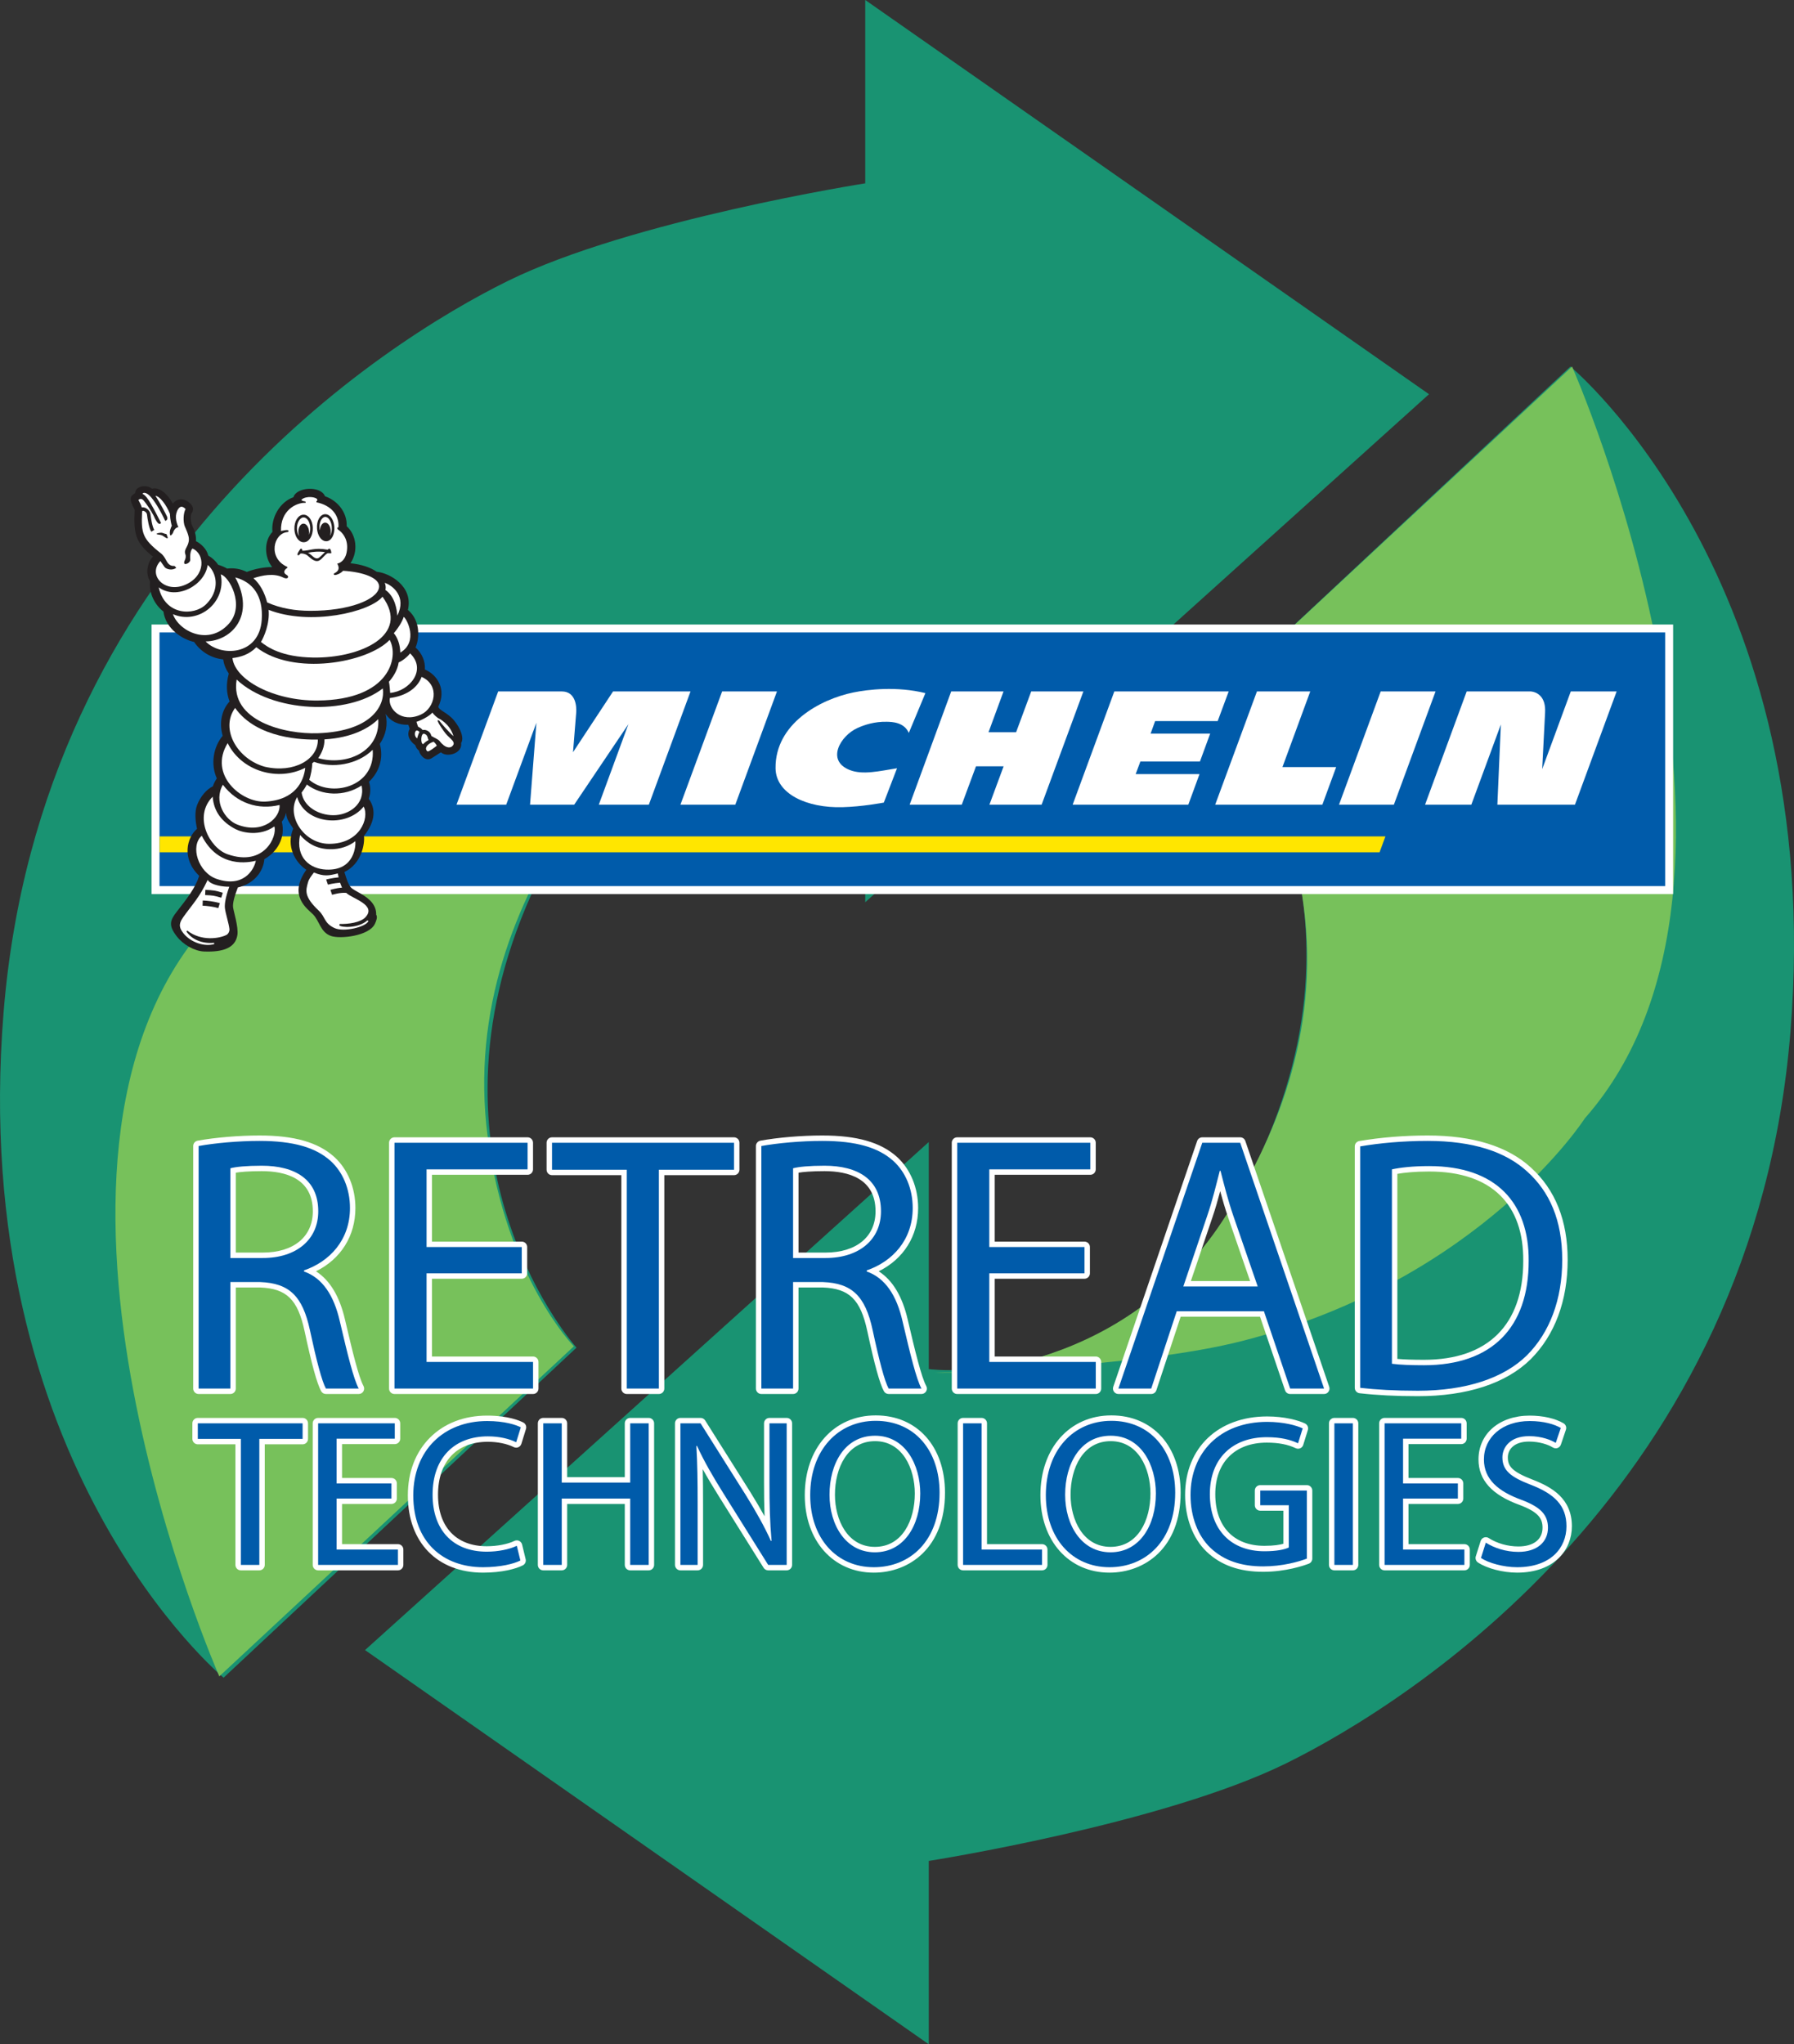
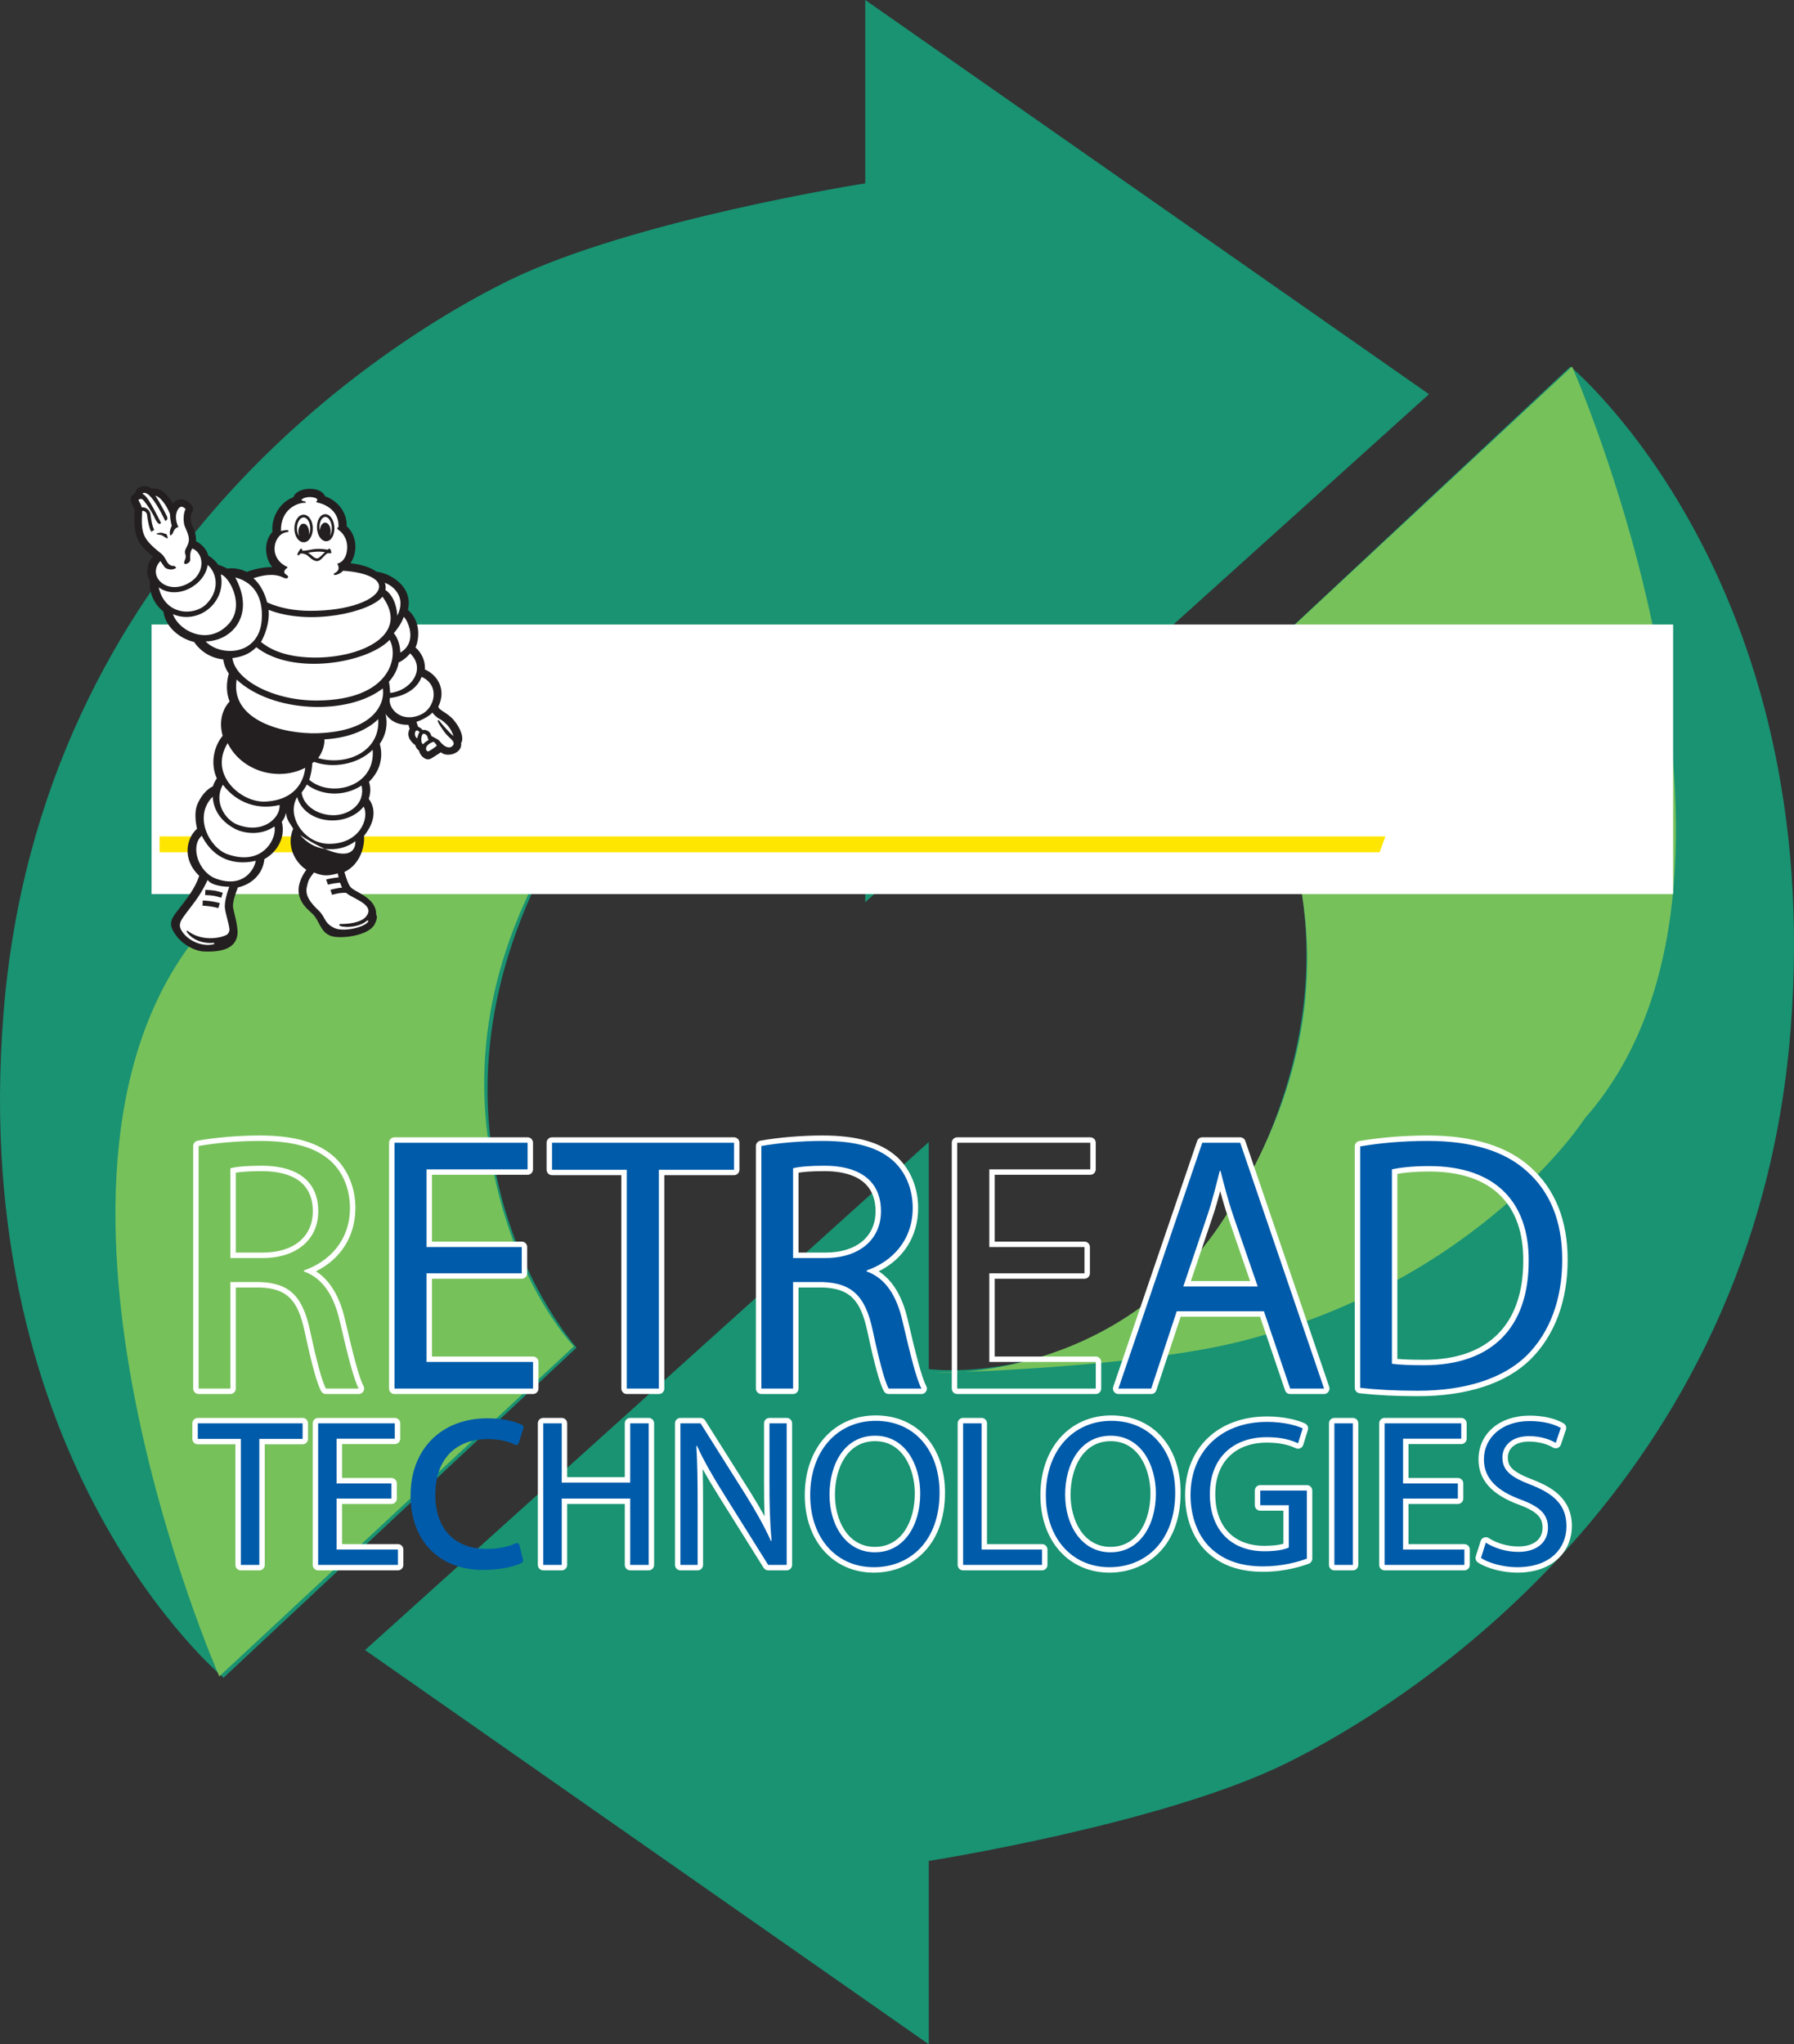
<svg xmlns="http://www.w3.org/2000/svg" width="495.71pt" height="564.79pt" viewBox="0 0 495.71 564.79" version="1.1">
  <rect x="0" y="0" width="495.71" height="564.79" fill="#333333" stroke="none" />
  <defs>
    <clipPath id="clip1">
      <path d="M 100 101 L 495.711 101 L 495.711 564.789 L 100 564.789 Z M 100 101 " />
    </clipPath>
  </defs>
  <g id="surface1">
    <g clip-path="url(#clip1)" clip-rule="nonzero">
      <path style=" stroke:none;fill-rule:nonzero;fill:rgb(9.799%,57.599%,44.699%);fill-opacity:1;" d="M 256.633 514.133 L 256.633 564.789 L 100.863 455.879 L 256.633 315.516 L 256.633 378.246 C 256.633 378.246 319.953 386.773 350.348 314.312 C 380.742 241.852 336.418 192.457 336.418 192.457 L 433.934 101.277 C 433.934 101.277 504.855 159.965 494.723 285.125 C 484.594 410.285 389.609 470.312 355.414 487.156 C 321.223 504 256.633 514.133 256.633 514.133 " />
    </g>
    <path style=" stroke:none;fill-rule:nonzero;fill:rgb(46.7%,75.699%,35.699%);fill-opacity:1;" d="M 434.391 101.277 C 434.391 101.277 496.543 242.48 437.914 308.973 C 437.914 308.973 409.5 353.324 343.652 370.379 C 313.965 378.066 258.527 379.309 258.527 379.309 C 258.527 379.309 308.762 381.75 337.848 337.219 C 352.117 315.371 364.867 285.629 360.227 250.344 C 355.113 211.484 336.418 192.457 336.418 192.457 L 434.391 101.277 " />
    <path style=" stroke:none;fill-rule:nonzero;fill:rgb(9.799%,57.599%,44.699%);fill-opacity:1;" d="M 239.078 50.652 L 239.078 -0.004 L 394.852 108.91 L 239.078 249.27 L 239.078 186.539 C 239.078 186.539 175.758 178.016 145.363 250.477 C 114.969 322.938 159.293 372.328 159.293 372.328 L 61.777 463.512 C 61.777 463.512 -9.141 404.824 0.992 279.664 C 11.121 154.504 106.105 94.477 140.297 77.633 C 174.492 60.785 239.078 50.652 239.078 50.652 " />
    <path style=" stroke:none;fill-rule:nonzero;fill:rgb(46.7%,75.699%,35.699%);fill-opacity:1;" d="M 60.594 463.145 C 60.594 463.145 -1.559 321.938 57.07 255.449 C 57.07 255.449 85.488 211.094 151.336 194.039 C 181.023 186.352 236.457 185.109 236.457 185.109 C 236.457 185.109 186.223 182.668 157.137 227.199 C 142.867 249.051 130.117 278.789 134.762 314.074 C 139.871 352.934 158.566 371.961 158.566 371.961 L 60.594 463.145 " />
    <path style=" stroke:none;fill-rule:nonzero;fill:rgb(100%,100%,100%);fill-opacity:1;" d="M 460.117 172.539 L 41.883 172.539 L 41.883 247.008 L 462.312 247.008 L 462.312 172.539 L 460.117 172.539 " />
-     <path style=" stroke:none;fill-rule:nonzero;fill:rgb(0%,35.699%,66.699%);fill-opacity:1;" d="M 44.074 174.73 L 460.117 174.73 L 460.117 244.812 L 44.074 244.812 L 44.074 174.73 " />
    <path style=" stroke:none;fill-rule:nonzero;fill:rgb(100%,90.199%,0%);fill-opacity:1;" d="M 382.809 231.086 L 44.09 231.086 L 44.09 235.473 L 381.195 235.473 L 382.809 231.086 " />
    <path style=" stroke:none;fill-rule:nonzero;fill:rgb(100%,100%,100%);fill-opacity:1;" d="M 169.398 191.027 L 158.332 207.828 C 158.332 207.828 159.039 199.039 159.211 196.922 C 159.344 195.309 159.145 191.027 155.223 191.027 C 151.418 191.027 137.656 191.027 137.656 191.027 L 126.141 222.312 L 139.875 222.312 L 148.215 199.684 L 146.461 222.312 L 158.66 222.312 L 173.633 200.078 L 165.461 222.312 L 179.289 222.312 L 190.801 191.027 L 169.398 191.027 " />
    <path style=" stroke:none;fill-rule:nonzero;fill:rgb(100%,100%,100%);fill-opacity:1;" d="M 244.215 221.734 C 243.547 221.848 238.293 222.855 232.785 223.008 C 222.945 223.277 214.375 219.34 214.297 212.242 C 214.164 199.938 226.602 193.195 235.781 191.316 C 239.891 190.473 247.816 189.551 255.703 191.496 L 251.121 202.488 C 249.809 199.496 246.418 199.438 245.035 199.41 C 241.688 199.34 238.918 200.223 236.871 201.16 C 232.234 203.285 228.195 210.098 234.754 212.723 C 238.395 214.18 243.031 213.016 247.863 212.254 L 244.215 221.734 " />
    <path style=" stroke:none;fill-rule:nonzero;fill:rgb(100%,100%,100%);fill-opacity:1;" d="M 385.152 222.312 L 369.992 222.312 L 381.504 191.027 L 396.664 191.027 L 385.152 222.312 " />
    <path style=" stroke:none;fill-rule:nonzero;fill:rgb(100%,100%,100%);fill-opacity:1;" d="M 203.176 222.312 L 188.016 222.312 L 199.539 191.027 L 214.688 191.027 L 203.176 222.312 " />
    <path style=" stroke:none;fill-rule:nonzero;fill:rgb(100%,100%,100%);fill-opacity:1;" d="M 284.941 191.027 L 280.766 202.297 L 273.145 202.297 L 277.289 191.027 L 262.832 191.027 L 251.348 222.316 L 265.75 222.316 L 269.68 211.715 L 277.316 211.715 L 273.391 222.316 L 287.816 222.316 L 299.355 191.027 L 284.941 191.027 " />
    <path style=" stroke:none;fill-rule:nonzero;fill:rgb(100%,100%,100%);fill-opacity:1;" d="M 354.363 211.922 L 362.043 191.027 L 347.312 191.027 L 335.777 222.316 L 365.387 222.316 L 369.207 211.922 L 354.363 211.922 " />
    <path style=" stroke:none;fill-rule:nonzero;fill:rgb(100%,100%,100%);fill-opacity:1;" d="M 434.031 191.027 L 426.129 212.496 C 426.234 210.336 426.668 201.797 426.93 196.879 C 427.043 194.852 426.605 193.305 425.633 192.277 C 424.457 191.039 422.898 191.027 422.883 191.027 L 405.27 191.027 L 393.766 222.316 L 406.551 222.316 L 414.711 200.16 L 413.746 222.316 L 435.188 222.316 L 446.703 191.027 L 434.031 191.027 " />
    <path style=" stroke:none;fill-rule:nonzero;fill:rgb(100%,100%,100%);fill-opacity:1;" d="M 313.805 213.871 L 315.098 210.395 L 331.559 210.395 L 334.387 202.691 L 317.922 202.691 L 319.18 199.223 L 336.465 199.223 L 339.504 191.027 L 307.906 191.027 L 296.391 222.316 L 328.348 222.316 L 331.441 213.871 L 313.805 213.871 " />
    <path style=" stroke:none;fill-rule:nonzero;fill:rgb(13.699%,12.199%,12.5%);fill-opacity:1;" d="M 127.418 205.27 C 128.281 203.965 127.305 201.227 125.398 198.961 C 123.613 196.848 121.273 196.273 121.117 195.227 C 123.391 190.547 120.941 186.492 117.406 184.961 C 117.535 182.742 116.656 180.527 114.816 178.875 C 115.664 177.09 116.594 171.809 112.715 168.504 C 114.25 161.973 107.652 158.293 104.086 157.965 C 102.355 156.746 99.867 155.934 96.844 155.609 C 99.047 152.305 98.48 147.797 95.797 145.379 C 95.949 141.77 93.496 138.383 89.805 137.105 C 88.59 134.086 81.867 134.57 81.086 137.363 C 77.207 138.758 74.879 143.113 75.277 146.945 C 72.902 149.48 73.008 153.875 75.199 156.676 C 73.141 156.625 70.266 157.184 68.219 158.004 C 68.215 158.004 68.215 158.004 68.215 158.004 C 68.176 157.992 68.121 157.973 68.125 157.977 C 66.445 157.16 64.598 156.855 62.762 157.086 C 62.27 156.777 61.078 156.246 60.301 156.047 C 59.59 154.992 58.668 154.137 57.559 153.5 C 57.125 151.684 55.555 150.215 54.141 149.508 C 54.285 148.152 53.746 146.449 53.297 145.664 C 52.477 144.238 52.676 142.109 52.918 141.805 C 53.852 140.641 53.043 139.574 52.621 139.16 C 50.488 137.066 48.379 138.172 47.762 139.141 C 45.734 135.523 43.398 134.559 42.012 135.031 C 40.207 133.613 37.309 134.492 37.355 136.227 C 36.168 137.055 35.355 137.449 37.215 140.836 C 36.84 147.895 37.621 150 42.273 153.797 C 40.832 155.184 40.055 158.328 41.457 160.594 C 41.082 163.984 42.891 167.23 45.156 168.953 C 45.797 173.824 50.516 176.707 53.621 177.352 C 55.695 180.375 58.742 181.887 61.684 182.18 C 61.852 183.535 62.375 184.852 63.219 186.102 C 62.453 188.883 62.531 191.469 63.441 193.801 C 61.266 196.164 60.496 199.629 61.531 203.281 C 58.984 206.305 58.117 211.078 59.91 215.055 C 59.895 215.074 59.094 216.223 58.844 217.219 C 57.039 218.094 55.383 220.059 54.461 222.414 C 53.715 224.363 54.004 226.941 54.441 228.988 C 51.68 231.316 50.051 237.203 55.047 241.977 C 53.961 245.355 51.633 248.324 48.859 251.859 C 46.898 254.363 46.551 255.719 48.828 258.68 C 50.602 261 53.77 262.773 56.375 262.879 C 61.512 263.082 65.043 261.961 65.598 258.309 C 65.93 256.137 64.516 251.715 64.398 250.645 C 64.277 249.574 64.684 247.879 65.715 245.188 C 70.32 244.125 72.773 240.699 73.051 237.359 C 76.562 235.41 78.977 231.438 77.871 227.02 C 78.5 226.219 78.703 225.742 79.078 224.562 C 79.078 226.504 80.391 227.805 81.012 228.941 C 78.977 233.871 81.66 238.363 84.641 240.293 C 79.492 247.59 85.051 251.125 86.535 252.664 C 88.285 254.473 88.531 257.543 91.438 258.582 C 93.945 259.484 102.035 258.625 103.605 255.207 C 104.008 254.328 104.375 253.352 103.941 252.699 C 104.004 250.254 102.43 248.465 99.668 246.891 C 96.578 245.121 96.641 245.613 95.156 240.926 C 99.965 238.598 100.816 233.105 100.574 230.934 C 103.941 226.758 103.738 223.184 101.887 220.691 C 102.484 218.969 102.395 217.379 101.961 215.992 C 104.723 213.352 106.074 209.559 104.941 205.527 C 106.625 203.047 107.234 200.262 106.543 197.227 C 108.004 199.43 110.262 200.328 112.84 200.246 C 112.859 200.305 113.07 201.027 113.195 201.355 C 112.449 202.758 112.789 204.438 114.758 205.887 C 114.934 206.535 115.289 207.051 115.801 207.406 C 115.77 208.078 117.449 210.832 119.461 209.355 C 119.516 209.316 121.691 207.926 121.828 207.844 C 123.527 209.383 127.836 208.156 127.418 205.27 " />
    <path style=" stroke:none;fill-rule:nonzero;fill:rgb(100%,100%,100%);fill-opacity:1;" d="M 107.805 191.434 C 113.168 190.973 118.035 185.043 113.309 180.508 C 112.637 181.449 111.117 182.637 110.168 183.004 C 109.824 185.285 108.461 187.258 107.469 188.352 C 107.66 189.164 107.805 191.297 107.805 191.434 " />
    <path style=" stroke:none;fill-rule:nonzero;fill:rgb(100%,100%,100%);fill-opacity:1;" d="M 116.504 187.008 C 115.195 190.457 111.695 192.352 107.727 192.848 C 107.137 195.684 110.785 199.898 116.285 197.43 C 120.184 195.68 121.691 189.32 116.504 187.008 " />
    <path style=" stroke:none;fill-rule:nonzero;fill:rgb(100%,100%,100%);fill-opacity:1;" d="M 114.93 201.914 C 114.449 202.434 114.586 203.57 115.262 203.996 C 115.277 203.918 115.594 202.715 115.906 202.246 C 115.551 201.801 115.113 201.715 114.93 201.914 " />
    <path style=" stroke:none;fill-rule:nonzero;fill:rgb(100%,100%,100%);fill-opacity:1;" d="M 118.422 204.453 C 118.066 203.824 118.266 203.102 117.262 202.738 C 116.223 202.367 116.148 205.695 116.961 205.574 C 117.301 205.168 117.773 204.805 118.422 204.453 " />
    <path style=" stroke:none;fill-rule:nonzero;fill:rgb(100%,100%,100%);fill-opacity:1;" d="M 119.82 204.922 C 118.426 205.344 117.312 206.41 117.852 207.301 C 118.105 207.711 118.273 207.699 119.141 207.16 C 119.688 206.824 120.527 206.145 120.695 206.027 C 120.414 205.406 119.82 204.922 119.82 204.922 " />
    <path style=" stroke:none;fill-rule:nonzero;fill:rgb(100%,100%,100%);fill-opacity:1;" d="M 121.184 198.469 C 120.703 198.195 119.891 197.5 119.484 196.875 C 118.414 198.059 116 199.164 115.078 199.418 C 115.113 199.531 115.418 200.613 115.574 200.828 C 116 200.961 116.48 201.305 116.785 201.699 C 117.367 201.527 118.828 201.762 119.184 203.32 C 119.824 203.754 121.07 204.219 121.465 204.73 C 123.168 206.949 124.453 206.555 124.832 206.262 C 126.332 205.094 124.281 204.078 123.137 202.672 C 122.633 202.047 120.875 199.582 120.945 199.074 C 120.984 198.84 121.371 198.996 121.645 199.445 C 121.797 199.711 124.141 202.402 125.309 203.391 C 124.281 199.867 121.184 198.469 121.184 198.469 " />
    <path style=" stroke:none;fill-rule:nonzero;fill:rgb(100%,100%,100%);fill-opacity:1;" d="M 87.805 193.539 C 107.891 193.348 110.25 181.387 107.668 176.785 C 101.508 183.207 80.957 186.793 70.824 178.812 C 68.855 180.84 66.441 181.551 64.23 181.809 C 64.922 187.836 75.57 193.656 87.805 193.539 " />
    <path style=" stroke:none;fill-rule:nonzero;fill:rgb(100%,100%,100%);fill-opacity:1;" d="M 74.219 168.484 C 74.578 172.324 72.902 176.051 72.105 177.363 C 73.914 178.793 77.797 181.527 86.516 181.668 C 99.59 181.875 113.5 175.492 105.688 164.859 C 102.191 169.141 85.668 172.973 74.219 168.484 " />
    <path style=" stroke:none;fill-rule:nonzero;fill:rgb(100%,100%,100%);fill-opacity:1;" d="M 56.879 167.012 C 59.945 164.062 60.211 160.309 58.703 157.691 C 58.375 157.121 57.98 156.578 57.383 156.086 C 56.598 161.699 48.848 165.922 43.855 162.27 C 45.586 170.059 53.551 170.215 56.879 167.012 " />
    <path style=" stroke:none;fill-rule:nonzero;fill:rgb(100%,100%,100%);fill-opacity:1;" d="M 63.254 172.305 C 67.844 167.168 63.195 159.137 61.008 158.703 C 62.609 166.551 54.723 172.691 47.785 169.68 C 49.457 174.441 57.68 178.539 63.254 172.305 " />
    <path style=" stroke:none;fill-rule:nonzero;fill:rgb(100%,100%,100%);fill-opacity:1;" d="M 56.816 177.215 C 60.922 181.512 71.637 181.211 72.32 171.25 C 72.777 164.57 69.828 160.805 65 159.527 C 70.656 169.945 64.082 177.113 56.816 177.215 " />
    <path style=" stroke:none;fill-rule:nonzero;fill:rgb(100%,100%,100%);fill-opacity:1;" d="M 65.391 187.758 C 63.5 199.195 78.703 202.898 87.805 202.578 C 103.078 202.035 106.469 194.574 105.77 190.199 C 96.027 197.77 75.242 196.938 65.391 187.758 " />
-     <path style=" stroke:none;fill-rule:nonzero;fill:rgb(100%,100%,100%);fill-opacity:1;" d="M 73.207 211.844 C 81.281 213.695 87.934 209.766 87.828 204.328 C 83.848 204.387 71.043 204.172 64.961 195.586 C 60.723 201.461 65.633 209.785 73.207 211.844 " />
    <path style=" stroke:none;fill-rule:nonzero;fill:rgb(100%,100%,100%);fill-opacity:1;" d="M 84.336 212.129 C 76.918 215.949 66.816 213.188 62.906 205.316 C 57.527 214.055 66.68 221.801 73.309 221.465 C 81.566 221.043 83.977 215.801 84.336 212.129 " />
    <path style=" stroke:none;fill-rule:nonzero;fill:rgb(100%,100%,100%);fill-opacity:1;" d="M 61.586 216.809 C 58.945 221.445 62.16 226.473 65.559 227.809 C 72.738 230.613 77.566 225.84 77.242 222.398 C 71.406 223.812 65.508 221.977 61.586 216.809 " />
    <path style=" stroke:none;fill-rule:nonzero;fill:rgb(100%,100%,100%);fill-opacity:1;" d="M 55.75 230.891 C 52.465 233.789 54.777 241.059 59.844 242.816 C 67.074 245.332 70.148 240.504 70.691 237.812 C 68.77 238.277 60.359 239.992 55.75 230.891 " />
    <path style=" stroke:none;fill-rule:nonzero;fill:rgb(100%,100%,100%);fill-opacity:1;" d="M 65.121 229.09 C 61.344 227.137 59.062 224.238 58.766 220.109 C 53.324 225.562 57.848 234.266 62.902 236.02 C 73.062 239.547 76.656 230.984 75.812 228.328 C 71.801 231.164 66.98 230.043 65.121 229.09 " />
    <path style=" stroke:none;fill-rule:nonzero;fill:rgb(100%,100%,100%);fill-opacity:1;" d="M 101.531 254.27 L 101.816 254.469 C 101.055 256.168 94.93 257.562 92.438 256.406 C 89.496 255.039 89.957 253.375 88.09 251.605 C 83.922 247.668 84.496 246.023 85.09 243.828 C 85.359 242.828 85.898 242.18 86.738 241.059 C 89.508 242.18 90.84 241.953 93.336 241.309 C 93.371 241.512 93.52 242.148 93.57 242.387 C 91.68 242.586 90.125 242.977 90.125 242.977 L 90.602 244.406 C 90.602 244.406 92.199 243.996 93.969 243.863 C 93.969 243.863 94.352 244.934 94.504 245.238 C 92.832 245.355 91.297 245.852 91.297 245.852 L 91.766 247.219 C 91.766 247.219 93.945 246.527 95.668 246.684 C 97.336 248.301 104.262 250.031 100.906 253.484 C 99.57 254.863 96.281 255.34 93.883 255.266 L 93.734 255.625 C 94.227 256.301 99.012 256.531 101.531 254.27 " />
-     <path style=" stroke:none;fill-rule:nonzero;fill:rgb(100%,100%,100%);fill-opacity:1;" d="M 98.18 232.402 C 96.594 233.668 94.086 234.715 91.023 234.617 C 87.559 234.512 85.051 233.102 82.91 230.688 C 81.629 236.977 85.668 240.035 90.074 240.25 C 98.164 240.645 98.328 233.301 98.18 232.402 " />
+     <path style=" stroke:none;fill-rule:nonzero;fill:rgb(100%,100%,100%);fill-opacity:1;" d="M 98.18 232.402 C 96.594 233.668 94.086 234.715 91.023 234.617 C 87.559 234.512 85.051 233.102 82.91 230.688 C 98.164 240.645 98.328 233.301 98.18 232.402 " />
    <path style=" stroke:none;fill-rule:nonzero;fill:rgb(100%,100%,100%);fill-opacity:1;" d="M 90.91 233.133 C 99.453 233.172 102.145 225.977 100.484 222.852 C 95.605 228.848 84.227 227.645 82.105 220.215 C 79 225.379 83.957 233.098 90.91 233.133 " />
    <path style=" stroke:none;fill-rule:nonzero;fill:rgb(100%,100%,100%);fill-opacity:1;" d="M 92.051 225.23 C 96.312 225.266 101.027 222.191 99.906 217.027 C 95.082 220.172 88.883 219.867 84.781 216.746 C 84.426 217.457 83.789 218.414 83.34 218.98 C 83.879 222.844 88.012 225.199 92.051 225.23 " />
    <path style=" stroke:none;fill-rule:nonzero;fill:rgb(100%,100%,100%);fill-opacity:1;" d="M 86.762 210.48 C 86.598 210.629 86.434 210.77 86.258 210.902 C 86.281 212.254 85.871 214.199 85.453 215.449 C 91.359 220.527 103.797 217.457 102.98 207.152 C 98.719 211.328 91.84 212.324 86.762 210.48 " />
    <path style=" stroke:none;fill-rule:nonzero;fill:rgb(100%,100%,100%);fill-opacity:1;" d="M 89.656 204.273 C 89.703 206.16 88.957 207.992 87.918 209.449 C 95.625 211.68 105.125 207.73 104.512 198.672 C 102.184 201.023 97.379 203.844 89.656 204.273 " />
    <path style=" stroke:none;fill-rule:nonzero;fill:rgb(100%,100%,100%);fill-opacity:1;" d="M 51.332 161.5 C 56.973 158.953 56.578 152.934 53.184 151.551 C 52.438 152.25 52.527 154.156 52.566 154.562 C 52.656 155.516 51.211 156.031 51 155.762 C 50.496 155.133 51.703 154.488 51.195 153.059 C 50.715 151.688 52.195 150.996 52.195 148.953 C 52.195 147.77 51.188 145.773 51.047 145.398 C 50.582 144.172 50.617 141.789 51.281 140.625 C 50.777 140.16 49.98 139.48 49.23 140.645 C 48.219 142.195 48.578 144.137 49.297 145.641 C 49.195 145.688 48.281 145.656 47.758 147.309 C 47.75 147.336 47.34 147.855 47.34 147.855 L 47 147.871 C 46.758 146.684 47.164 145.941 47.473 145.242 C 47.383 144.973 47.023 143.789 46.949 141.941 C 45.992 139.516 44.184 137.117 42.938 136.977 C 44.004 138.52 45.938 142.188 46.141 142.691 C 46.566 143.723 45.648 143.902 45.648 143.902 C 44.227 140.867 42.613 138.219 41.391 136.996 C 40.57 136.172 39.656 135.906 39.355 136.434 C 39.723 136.555 40.18 136.996 40.527 137.426 C 41.828 139.031 44.496 144.5 44.496 144.5 C 44.496 144.5 44.289 144.77 44.031 144.734 C 43.602 144.664 43.055 143.871 42.406 142.383 C 41.707 141.027 40.402 139.09 39.695 138.281 C 39.109 137.609 38.598 137.836 38.234 138.129 C 38.613 138.805 39.02 139.586 39.199 140.211 C 40.172 139.949 41.414 141.008 41.555 141.953 C 41.695 142.902 42.027 145.492 42.629 146.383 C 42.406 146.5 41.836 146.918 41.836 146.918 C 41.18 146.109 40.719 143.172 40.613 142.113 C 40.594 141.855 40.273 141.312 39.637 141.145 C 39.324 141.062 39.266 141.262 39.258 141.484 C 38.984 147.391 39.344 148.879 44.586 152.977 C 44.934 153.242 45.52 153.992 45.902 154.781 C 46.293 155.562 46.957 156.508 48.211 156.348 L 48.711 156.859 C 47.578 157.77 45.898 157.211 45.504 156.699 C 45.188 156.285 44.32 155.008 44.32 155.008 C 40.668 158.879 45.555 164.117 51.332 161.5 " />
    <path style=" stroke:none;fill-rule:nonzero;fill:rgb(100%,100%,100%);fill-opacity:1;" d="M 57.379 243.109 C 55.148 247.914 53.152 249.855 50.625 253.398 C 49.129 255.508 49.68 256.527 50.711 257.887 C 52.758 260.379 56.457 261.617 59.184 260.832 L 59.164 260.473 C 55.895 260.797 53.008 259.574 51.508 257.352 L 51.762 257.113 C 55.594 260.125 60.633 259.289 62.562 258.305 C 63.098 258.031 63.465 257.297 63.391 256.641 C 63.215 255.055 62.316 252.383 62.145 250.879 C 62 249.648 62.445 247.512 63.359 244.984 C 61.812 245.02 58.312 244.602 57.379 243.109 " />
    <path style=" stroke:none;fill-rule:nonzero;fill:rgb(100%,100%,100%);fill-opacity:1;" d="M 106.457 162.965 C 109.191 164.809 109.688 168.551 109.773 170.102 C 112.453 164.828 108.43 161.684 106.297 161.023 C 106.66 161.73 106.629 162.785 106.457 162.965 " />
    <path style=" stroke:none;fill-rule:nonzero;fill:rgb(100%,100%,100%);fill-opacity:1;" d="M 110.609 180.305 C 115.727 177.246 112.383 170.945 111.559 170.426 C 111.352 171.074 110.691 172.73 108.82 174.938 C 109.926 176.27 110.555 178.164 110.609 180.305 " />
    <path style=" stroke:none;fill-rule:nonzero;fill:rgb(100%,100%,100%);fill-opacity:1;" d="M 73.809 166.43 C 77.523 168.105 81.633 168.746 85.691 168.758 C 96.586 168.785 104.141 165.641 104.723 162.387 C 105.207 159.668 100.223 158.008 94.797 157.695 C 94.008 158.559 92.922 158.84 92.66 158.859 C 92.266 158.887 92.008 158.586 92.445 158.359 C 93.266 157.934 94.066 157.227 93.191 155.715 C 93.77 155.621 95.754 154.898 95.918 151.477 C 96.047 148.758 94.594 147.074 93.383 146.289 C 93.383 146.289 92.91 145.773 93.504 145.699 C 93.809 142.41 91.578 139.617 87.43 138.77 L 87.457 138.422 C 87.621 138.406 87.715 138.234 87.684 138.074 C 87.535 137.258 84.531 136.922 83.348 138.02 C 83.098 138.258 83.934 138.5 84.168 138.512 C 84.48 138.523 84.688 138.926 84.258 138.918 C 81.887 138.879 77.469 140.973 77.641 146.703 C 77.789 146.699 79.016 146.336 79.512 146.477 C 79.848 146.57 79.73 146.977 79.461 146.996 C 75.543 147.301 73.914 154.164 79.336 156.602 C 79.336 156.602 79.609 156.762 79.262 156.98 C 78.621 157.391 78.125 158.219 79.102 158.773 C 79.453 158.973 79.723 159.227 79.559 159.555 C 79.395 159.875 78.848 159.855 78.316 159.59 C 75.625 158.242 72.469 158.957 70.023 159.746 C 71.832 161.301 73.16 163.82 73.809 166.43 " />
    <path style=" stroke:none;fill-rule:nonzero;fill:rgb(13.699%,12.199%,12.5%);fill-opacity:1;" d="M 46.297 148.727 C 46.184 148.848 45.371 148.309 44.895 147.969 C 44.129 147.613 43.305 147.75 43.277 147.512 C 43.262 147.359 43.961 147.18 44.605 147.18 C 45.062 147.203 45.508 147.555 45.969 147.52 C 46.125 147.836 46.453 148.566 46.297 148.727 " />
    <path style=" stroke:none;fill-rule:nonzero;fill:rgb(13.699%,12.199%,12.5%);fill-opacity:1;" d="M 60.324 250.891 C 58.922 250.473 57.133 250.258 55.98 250.227 L 56.02 248.785 C 57.273 248.82 59.215 249.059 60.742 249.516 L 60.324 250.891 " />
    <path style=" stroke:none;fill-rule:nonzero;fill:rgb(13.699%,12.199%,12.5%);fill-opacity:1;" d="M 61.137 248.02 C 59.191 247.441 58.82 247.379 56.684 247.289 L 56.746 245.852 C 59.004 245.949 59.5 246.031 61.566 246.648 L 61.137 248.02 " />
    <path style=" stroke:none;fill-rule:nonzero;fill:rgb(13.699%,12.199%,12.5%);fill-opacity:1;" d="M 88.07 154.137 C 86.922 154.727 86.227 153.227 85.098 152.73 C 86.137 152.465 88.219 152.262 89.812 152.551 C 89.438 152.848 88.395 153.969 88.07 154.137 Z M 91 151.59 C 90.871 151.617 90.652 151.723 90.516 151.867 C 86.738 151.188 85.551 152.211 83.523 152.156 C 83.551 151.898 83.465 151.551 83.133 151.586 C 83.012 151.602 82.855 151.871 82.793 151.961 C 82.266 152.75 82.059 153.184 82.266 153.367 C 82.484 153.562 82.75 153.246 83.035 152.93 C 83.367 152.891 84.141 152.914 84.871 153.406 C 85.5 153.832 86.801 155.469 88.152 154.891 C 89.098 154.453 90 152.832 90.691 152.828 C 91.027 152.828 91.438 152.879 91.512 152.84 C 91.664 152.754 91.355 151.5 91 151.59 " />
    <path style=" stroke:none;fill-rule:nonzero;fill:rgb(13.699%,12.199%,12.5%);fill-opacity:1;" d="M 89.703 142.066 C 88.367 142.219 87.445 143.953 87.598 146.023 C 87.688 147.297 88.18 148.426 88.914 149.055 C 89.324 149.406 89.793 149.57 90.262 149.531 C 91.602 149.418 92.531 147.672 92.383 145.559 C 92.289 144.266 91.793 143.121 91.055 142.508 C 90.637 142.164 90.172 142.012 89.703 142.066 " />
    <path style=" stroke:none;fill-rule:nonzero;fill:rgb(100%,100%,100%);fill-opacity:1;" d="M 91.219 147.926 C 91.215 147.941 91.219 147.957 91.223 147.957 C 91.227 147.957 91.23 147.957 91.242 147.949 C 91.566 147.359 91.746 146.516 91.68 145.609 C 91.602 144.543 91.199 143.582 90.625 143.105 C 90.348 142.883 90.07 142.781 89.785 142.816 C 88.863 142.918 88.176 144.359 88.293 145.965 C 88.309 146.109 88.324 146.258 88.348 146.395 C 88.355 146.422 88.363 146.43 88.375 146.43 C 88.387 146.43 88.395 146.41 88.406 146.371 C 88.504 145.285 89.074 144.43 89.801 144.391 C 90.621 144.34 91.328 145.375 91.379 146.707 C 91.395 147.145 91.328 147.562 91.219 147.926 " />
    <path style=" stroke:none;fill-rule:nonzero;fill:rgb(13.699%,12.199%,12.5%);fill-opacity:1;" d="M 83.734 142.203 C 82.32 142.332 81.273 144.086 81.348 146.188 C 81.395 147.461 81.852 148.605 82.582 149.27 C 83.012 149.66 83.512 149.852 84.031 149.812 C 85.449 149.723 86.5 147.965 86.43 145.816 C 86.383 144.52 85.922 143.363 85.188 142.719 C 84.754 142.336 84.254 142.152 83.734 142.203 " />
    <path style=" stroke:none;fill-rule:nonzero;fill:rgb(100%,100%,100%);fill-opacity:1;" d="M 85.391 147.648 C 85.398 147.664 85.402 147.672 85.406 147.672 C 85.41 147.676 85.422 147.668 85.43 147.648 C 85.629 147.129 85.742 146.496 85.719 145.84 C 85.684 144.777 85.309 143.805 84.73 143.301 C 84.527 143.121 84.207 142.918 83.801 142.953 C 82.793 143.047 81.992 144.512 82.055 146.156 C 82.082 146.902 82.289 147.516 82.539 147.969 C 82.559 147.996 82.578 148.008 82.586 148.004 C 82.594 148 82.605 147.984 82.605 147.969 C 82.516 147.695 82.465 147.395 82.449 147.078 C 82.391 145.773 83.008 144.695 83.828 144.668 C 84.648 144.637 85.367 145.676 85.422 146.996 C 85.434 147.223 85.422 147.441 85.391 147.648 " />
-     <path style=" stroke:none;fill-rule:nonzero;fill:rgb(0%,35.699%,66.699%);fill-opacity:1;" d="M 72.617 346.809 C 81.469 346.809 87.188 342.039 87.188 334.656 C 87.188 324.867 79.102 322.812 72.316 322.812 C 68.945 322.812 66.117 323.012 64.402 323.363 L 64.402 346.809 Z M 90.051 384.383 C 89.777 384.383 89.527 384.23 89.395 383.992 C 88.305 382.012 86.828 376.637 84.883 367.566 C 82.945 358.547 79.543 355.246 71.887 354.957 L 64.402 354.957 L 64.402 383.633 C 64.402 384.047 64.066 384.383 63.652 384.383 L 54.883 384.383 C 54.469 384.383 54.133 384.047 54.133 383.633 L 54.133 316.621 C 54.133 316.258 54.391 315.949 54.75 315.883 C 59.578 315.004 66.078 314.461 71.711 314.461 C 81.125 314.461 87.527 316.281 91.863 320.195 C 95.418 323.426 97.453 328.363 97.453 333.75 C 97.453 341.664 93.07 348.078 85.648 351.16 C 90.016 353.309 93.027 357.895 94.613 364.82 C 96.688 373.691 98.387 380.688 99.781 383.277 C 99.906 383.508 99.902 383.789 99.766 384.016 C 99.629 384.242 99.387 384.383 99.121 384.383 L 90.051 384.383 " />
    <path style=" stroke:none;fill-rule:nonzero;fill:rgb(100%,100%,100%);fill-opacity:1;" d="M 65.152 323.988 C 66.406 323.785 68.629 323.562 72.316 323.562 C 78.758 323.562 86.438 325.488 86.438 334.656 C 86.438 341.688 81.141 346.059 72.617 346.059 L 65.152 346.059 Z M 71.711 313.711 C 66.035 313.711 59.484 314.258 54.613 315.145 C 53.902 315.273 53.383 315.895 53.383 316.621 L 53.383 383.633 C 53.383 384.461 54.055 385.133 54.883 385.133 L 63.652 385.133 C 64.48 385.133 65.152 384.461 65.152 383.633 L 65.152 355.707 L 71.887 355.707 C 79.184 355.992 82.281 359.027 84.152 367.723 C 86.137 376.992 87.598 382.277 88.738 384.355 C 89 384.836 89.504 385.133 90.051 385.133 L 99.121 385.133 C 99.648 385.133 100.141 384.855 100.41 384.402 C 100.68 383.945 100.691 383.387 100.441 382.922 C 99.094 380.414 97.406 373.469 95.344 364.648 C 93.867 358.203 91.172 353.703 87.305 351.234 C 94.184 347.836 98.203 341.484 98.203 333.75 C 98.203 328.152 96.078 323.012 92.371 319.641 C 87.883 315.594 81.32 313.711 71.711 313.711 Z M 63.652 347.559 L 72.617 347.559 C 81.992 347.559 87.938 342.418 87.938 334.656 C 87.938 325.891 81.586 322.062 72.316 322.062 C 68.086 322.062 65.16 322.363 63.652 322.77 L 63.652 347.559 M 71.711 315.211 C 81.082 315.211 87.23 317.023 91.363 320.754 C 94.688 323.773 96.703 328.41 96.703 333.75 C 96.703 342.617 91.059 348.562 84.004 350.98 L 84.004 351.285 C 89.145 353.098 92.27 357.934 93.883 364.988 C 96.098 374.461 97.711 381.012 99.121 383.633 L 90.051 383.633 C 88.945 381.617 87.434 375.871 85.617 367.406 C 83.602 358.035 79.875 354.512 71.914 354.207 L 63.652 354.207 L 63.652 383.633 L 54.883 383.633 L 54.883 316.621 C 59.316 315.812 65.766 315.211 71.711 315.211 " />
    <path style=" stroke:none;fill-rule:nonzero;fill:rgb(0%,35.699%,66.699%);fill-opacity:1;" d="M 109 384.383 C 108.586 384.383 108.25 384.047 108.25 383.633 L 108.25 315.715 C 108.25 315.301 108.586 314.965 109 314.965 L 145.781 314.965 C 146.195 314.965 146.531 315.301 146.531 315.715 L 146.531 323.07 C 146.531 323.484 146.195 323.82 145.781 323.82 L 118.617 323.82 L 118.617 343.781 L 144.168 343.781 C 144.582 343.781 144.918 344.117 144.918 344.531 L 144.918 351.789 C 144.918 352.203 144.582 352.539 144.168 352.539 L 118.617 352.539 L 118.617 375.527 L 147.289 375.527 C 147.703 375.527 148.039 375.863 148.039 376.277 L 148.039 383.633 C 148.039 384.047 147.703 384.383 147.289 384.383 L 109 384.383 " />
    <path style=" stroke:none;fill-rule:nonzero;fill:rgb(100%,100%,100%);fill-opacity:1;" d="M 145.781 314.215 L 109 314.215 C 108.172 314.215 107.5 314.887 107.5 315.715 L 107.5 383.633 C 107.5 384.461 108.172 385.133 109 385.133 L 147.289 385.133 C 148.117 385.133 148.789 384.461 148.789 383.633 L 148.789 376.277 C 148.789 375.449 148.117 374.777 147.289 374.777 L 119.367 374.777 L 119.367 353.289 L 144.168 353.289 C 144.996 353.289 145.668 352.617 145.668 351.789 L 145.668 344.531 C 145.668 343.703 144.996 343.031 144.168 343.031 L 119.367 343.031 L 119.367 324.57 L 145.781 324.57 C 146.609 324.57 147.281 323.898 147.281 323.07 L 147.281 315.715 C 147.281 314.887 146.609 314.215 145.781 314.215 Z M 145.781 315.715 L 145.781 323.07 L 117.867 323.07 L 117.867 344.531 L 144.168 344.531 L 144.168 351.789 L 117.867 351.789 L 117.867 376.277 L 147.289 376.277 L 147.289 383.633 L 109 383.633 L 109 315.715 L 145.781 315.715 " />
    <path style=" stroke:none;fill-rule:nonzero;fill:rgb(0%,35.699%,66.699%);fill-opacity:1;" d="M 173.188 384.383 C 172.773 384.383 172.438 384.047 172.438 383.633 L 172.438 323.922 L 152.531 323.922 C 152.117 323.922 151.781 323.586 151.781 323.172 L 151.781 315.715 C 151.781 315.301 152.117 314.965 152.531 314.965 L 202.816 314.965 C 203.23 314.965 203.566 315.301 203.566 315.715 L 203.566 323.172 C 203.566 323.586 203.23 323.922 202.816 323.922 L 182.809 323.922 L 182.809 383.633 C 182.809 384.047 182.473 384.383 182.059 384.383 L 173.188 384.383 " />
    <path style=" stroke:none;fill-rule:nonzero;fill:rgb(100%,100%,100%);fill-opacity:1;" d="M 202.816 314.215 L 152.531 314.215 C 151.703 314.215 151.031 314.887 151.031 315.715 L 151.031 323.172 C 151.031 324 151.703 324.672 152.531 324.672 L 171.688 324.672 L 171.688 383.633 C 171.688 384.461 172.359 385.133 173.188 385.133 L 182.059 385.133 C 182.887 385.133 183.559 384.461 183.559 383.633 L 183.559 324.672 L 202.816 324.672 C 203.645 324.672 204.316 324 204.316 323.172 L 204.316 315.715 C 204.316 314.887 203.645 314.215 202.816 314.215 Z M 202.816 315.715 L 202.816 323.172 L 182.059 323.172 L 182.059 383.633 L 173.188 383.633 L 173.188 323.172 L 152.531 323.172 L 152.531 315.715 L 202.816 315.715 " />
    <path style=" stroke:none;fill-rule:nonzero;fill:rgb(0%,35.699%,66.699%);fill-opacity:1;" d="M 228.109 346.809 C 236.961 346.809 242.676 342.039 242.676 334.656 C 242.676 324.867 234.59 322.812 227.809 322.812 C 224.438 322.812 221.609 323.012 219.891 323.363 L 219.891 346.809 Z M 245.543 384.383 C 245.27 384.383 245.02 384.23 244.887 383.992 C 243.797 382.012 242.32 376.637 240.375 367.566 C 238.438 358.547 235.035 355.246 227.375 354.957 L 219.891 354.957 L 219.891 383.633 C 219.891 384.047 219.555 384.383 219.141 384.383 L 210.375 384.383 C 209.961 384.383 209.625 384.047 209.625 383.633 L 209.625 316.621 C 209.625 316.258 209.883 315.949 210.242 315.883 C 215.07 315.004 221.57 314.461 227.203 314.461 C 236.617 314.461 243.02 316.281 247.355 320.195 C 250.906 323.426 252.945 328.363 252.945 333.75 C 252.945 341.664 248.562 348.078 241.141 351.16 C 245.508 353.309 248.52 357.895 250.105 364.82 C 252.18 373.691 253.879 380.688 255.273 383.277 C 255.398 383.508 255.391 383.789 255.258 384.016 C 255.121 384.242 254.875 384.383 254.613 384.383 L 245.543 384.383 " />
    <path style=" stroke:none;fill-rule:nonzero;fill:rgb(100%,100%,100%);fill-opacity:1;" d="M 220.641 323.988 C 221.895 323.785 224.121 323.562 227.809 323.562 C 234.25 323.562 241.926 325.488 241.926 334.656 C 241.926 341.688 236.633 346.059 228.109 346.059 L 220.641 346.059 Z M 227.203 313.711 C 221.527 313.711 214.977 314.258 210.105 315.145 C 209.395 315.273 208.875 315.895 208.875 316.621 L 208.875 383.633 C 208.875 384.461 209.547 385.133 210.375 385.133 L 219.141 385.133 C 219.969 385.133 220.641 384.461 220.641 383.633 L 220.641 355.707 L 227.375 355.707 C 234.676 355.992 237.773 359.027 239.641 367.723 C 241.629 376.992 243.086 382.277 244.23 384.355 C 244.492 384.836 244.996 385.133 245.543 385.133 L 254.613 385.133 C 255.141 385.133 255.629 384.855 255.902 384.402 C 256.172 383.945 256.184 383.387 255.934 382.922 C 254.582 380.414 252.898 373.469 250.832 364.648 C 249.359 358.203 246.664 353.703 242.797 351.234 C 249.676 347.836 253.695 341.484 253.695 333.75 C 253.695 328.152 251.566 323.012 247.863 319.641 C 243.375 315.594 236.812 313.711 227.203 313.711 Z M 219.141 347.559 L 228.109 347.559 C 237.48 347.559 243.426 342.418 243.426 334.656 C 243.426 325.891 237.078 322.062 227.809 322.062 C 223.574 322.062 220.652 322.363 219.141 322.77 L 219.141 347.559 M 227.203 315.211 C 236.574 315.211 242.723 317.023 246.852 320.754 C 250.18 323.773 252.195 328.41 252.195 333.75 C 252.195 342.617 246.551 348.562 239.496 350.98 L 239.496 351.285 C 244.637 353.098 247.762 357.934 249.371 364.988 C 251.59 374.461 253.203 381.012 254.613 383.633 L 245.543 383.633 C 244.434 381.617 242.922 375.871 241.109 367.406 C 239.094 358.035 235.367 354.512 227.406 354.207 L 219.141 354.207 L 219.141 383.633 L 210.375 383.633 L 210.375 316.621 C 214.809 315.812 221.258 315.211 227.203 315.211 " />
-     <path style=" stroke:none;fill-rule:nonzero;fill:rgb(0%,35.699%,66.699%);fill-opacity:1;" d="M 264.488 384.383 C 264.074 384.383 263.738 384.047 263.738 383.633 L 263.738 315.715 C 263.738 315.301 264.074 314.965 264.488 314.965 L 301.27 314.965 C 301.684 314.965 302.02 315.301 302.02 315.715 L 302.02 323.07 C 302.02 323.484 301.684 323.82 301.27 323.82 L 274.109 323.82 L 274.109 343.781 L 299.66 343.781 C 300.074 343.781 300.41 344.117 300.41 344.531 L 300.41 351.789 C 300.41 352.203 300.074 352.539 299.66 352.539 L 274.109 352.539 L 274.109 375.527 L 302.781 375.527 C 303.195 375.527 303.531 375.863 303.531 376.277 L 303.531 383.633 C 303.531 384.047 303.195 384.383 302.781 384.383 L 264.488 384.383 " />
    <path style=" stroke:none;fill-rule:nonzero;fill:rgb(100%,100%,100%);fill-opacity:1;" d="M 301.27 314.215 L 264.488 314.215 C 263.66 314.215 262.988 314.887 262.988 315.715 L 262.988 383.633 C 262.988 384.461 263.66 385.133 264.488 385.133 L 302.781 385.133 C 303.609 385.133 304.281 384.461 304.281 383.633 L 304.281 376.277 C 304.281 375.449 303.609 374.777 302.781 374.777 L 274.859 374.777 L 274.859 353.289 L 299.66 353.289 C 300.488 353.289 301.16 352.617 301.16 351.789 L 301.16 344.531 C 301.16 343.703 300.488 343.031 299.66 343.031 L 274.859 343.031 L 274.859 324.57 L 301.27 324.57 C 302.098 324.57 302.77 323.898 302.77 323.07 L 302.77 315.715 C 302.77 314.887 302.098 314.215 301.27 314.215 Z M 301.27 315.715 L 301.27 323.07 L 273.359 323.07 L 273.359 344.531 L 299.66 344.531 L 299.66 351.789 L 273.359 351.789 L 273.359 376.277 L 302.781 376.277 L 302.781 383.633 L 264.488 383.633 L 264.488 315.715 L 301.27 315.715 " />
    <path style=" stroke:none;fill-rule:nonzero;fill:rgb(0%,35.699%,66.699%);fill-opacity:1;" d="M 346.473 354.668 L 340.062 336.113 C 338.855 332.566 337.969 329.281 337.148 326.109 C 336.324 329.355 335.461 332.695 334.328 336.008 L 328.012 354.668 Z M 356.492 384.383 C 356.172 384.383 355.887 384.176 355.781 383.871 L 348.699 363.02 L 325.695 363.02 L 318.812 383.867 C 318.711 384.176 318.422 384.383 318.102 384.383 L 309.031 384.383 C 308.789 384.383 308.562 384.266 308.422 384.066 C 308.281 383.871 308.242 383.617 308.32 383.391 L 331.496 315.473 C 331.602 315.168 331.887 314.965 332.207 314.965 L 342.688 314.965 C 343.008 314.965 343.293 315.168 343.398 315.473 L 366.574 383.391 C 366.652 383.617 366.613 383.871 366.473 384.066 C 366.332 384.266 366.105 384.383 365.863 384.383 L 356.492 384.383 " />
    <path style=" stroke:none;fill-rule:nonzero;fill:rgb(100%,100%,100%);fill-opacity:1;" d="M 329.059 353.918 L 335.039 336.246 C 335.855 333.855 336.535 331.453 337.156 329.086 C 337.785 331.406 338.488 333.812 339.352 336.352 L 345.418 353.918 Z M 342.688 314.215 L 332.207 314.215 C 331.566 314.215 330.996 314.621 330.789 315.23 L 307.609 383.148 C 307.453 383.605 307.527 384.109 307.812 384.504 C 308.094 384.898 308.547 385.133 309.031 385.133 L 318.102 385.133 C 318.746 385.133 319.32 384.719 319.523 384.102 L 326.238 363.77 L 348.164 363.77 L 355.074 384.113 C 355.277 384.723 355.852 385.133 356.492 385.133 L 365.863 385.133 C 366.348 385.133 366.801 384.898 367.082 384.504 C 367.367 384.109 367.441 383.605 367.285 383.148 L 344.105 315.23 C 343.898 314.621 343.328 314.215 342.688 314.215 Z M 326.969 355.418 L 347.523 355.418 L 340.773 335.867 C 339.262 331.434 338.254 327.402 337.246 323.473 L 337.043 323.473 C 336.035 327.402 335.027 331.637 333.617 335.766 L 326.969 355.418 M 342.688 315.715 L 365.863 383.633 L 356.492 383.633 L 349.238 362.27 L 325.152 362.27 L 318.102 383.633 L 309.031 383.633 L 332.207 315.715 L 342.688 315.715 " />
    <path style=" stroke:none;fill-rule:nonzero;fill:rgb(0%,35.699%,66.699%);fill-opacity:1;" d="M 385.359 376.113 C 387.277 376.324 390 376.434 393.477 376.434 C 411.645 376.434 421.648 366.465 421.648 348.363 C 421.699 340.453 419.523 334.23 415.188 329.867 C 410.602 325.254 403.773 322.914 394.891 322.914 C 390.398 322.914 387.297 323.305 385.359 323.684 Z M 391.766 384.984 C 385.793 384.984 380.559 384.723 375.758 384.176 C 375.379 384.133 375.094 383.812 375.094 383.43 L 375.094 316.723 C 375.094 316.355 375.355 316.043 375.719 315.98 C 381.582 314.984 388.074 314.461 394.484 314.461 C 406.797 314.461 416.223 317.371 422.504 323.121 C 429.082 329.055 432.418 337.445 432.418 348.059 C 432.418 359.141 428.965 368.453 422.426 374.992 C 415.781 381.531 405.18 384.984 391.766 384.984 " />
    <path style=" stroke:none;fill-rule:nonzero;fill:rgb(100%,100%,100%);fill-opacity:1;" d="M 386.109 324.309 C 388.031 323.977 390.898 323.664 394.891 323.664 C 403.566 323.664 410.215 325.93 414.656 330.395 C 418.848 334.613 420.949 340.656 420.898 348.352 C 420.898 365.98 411.16 375.684 393.477 375.684 C 390.414 375.684 387.945 375.602 386.109 375.438 Z M 394.484 313.711 C 388.031 313.711 381.5 314.238 375.594 315.242 C 374.871 315.363 374.344 315.988 374.344 316.723 L 374.344 383.43 C 374.344 384.191 374.914 384.836 375.676 384.922 C 380.5 385.469 385.766 385.734 391.766 385.734 C 405.383 385.734 416.164 382.207 422.949 375.531 C 429.637 368.84 433.168 359.344 433.168 348.059 C 433.168 337.223 429.746 328.645 423 322.559 C 416.586 316.691 406.988 313.711 394.484 313.711 Z M 393.477 377.184 C 412.32 377.184 422.398 366.703 422.398 348.363 C 422.5 332.34 413.43 322.164 394.891 322.164 C 390.355 322.164 386.93 322.566 384.609 323.07 L 384.609 376.777 C 386.828 377.082 390.051 377.184 393.477 377.184 M 394.484 315.211 C 407.082 315.211 416.051 318.234 421.996 323.676 C 428.145 329.219 431.668 337.078 431.668 348.059 C 431.668 359.145 428.145 368.215 421.895 374.461 C 415.445 380.809 404.965 384.234 391.766 384.234 C 385.418 384.234 380.277 383.934 375.844 383.43 L 375.844 316.723 C 381.184 315.812 387.531 315.211 394.484 315.211 " />
    <path style=" stroke:none;fill-rule:nonzero;fill:rgb(0%,35.699%,66.699%);fill-opacity:1;" d="M 66.551 433.102 C 66.137 433.102 65.801 432.766 65.801 432.352 L 65.801 398.281 L 54.656 398.281 C 54.242 398.281 53.906 397.945 53.906 397.531 L 53.906 393.238 C 53.906 392.824 54.242 392.488 54.656 392.488 L 83.613 392.488 C 84.027 392.488 84.363 392.824 84.363 393.238 L 84.363 397.531 C 84.363 397.945 84.027 398.281 83.613 398.281 L 72.406 398.281 L 72.406 432.352 C 72.406 432.766 72.07 433.102 71.656 433.102 L 66.551 433.102 " />
    <path style=" stroke:none;fill-rule:nonzero;fill:rgb(100%,100%,100%);fill-opacity:1;" d="M 83.613 391.738 L 54.656 391.738 C 53.828 391.738 53.156 392.41 53.156 393.238 L 53.156 397.531 C 53.156 398.359 53.828 399.031 54.656 399.031 L 65.051 399.031 L 65.051 432.352 C 65.051 433.18 65.723 433.852 66.551 433.852 L 71.656 433.852 C 72.484 433.852 73.156 433.18 73.156 432.352 L 73.156 399.031 L 83.613 399.031 C 84.441 399.031 85.113 398.359 85.113 397.531 L 85.113 393.238 C 85.113 392.41 84.441 391.738 83.613 391.738 Z M 83.613 393.238 L 83.613 397.531 L 71.656 397.531 L 71.656 432.352 L 66.551 432.352 L 66.551 397.531 L 54.656 397.531 L 54.656 393.238 L 83.613 393.238 " />
    <path style=" stroke:none;fill-rule:nonzero;fill:rgb(0%,35.699%,66.699%);fill-opacity:1;" d="M 87.906 433.102 C 87.492 433.102 87.156 432.766 87.156 432.352 L 87.156 393.238 C 87.156 392.824 87.492 392.488 87.906 392.488 L 109.086 392.488 C 109.5 392.488 109.836 392.824 109.836 393.238 L 109.836 397.477 C 109.836 397.891 109.5 398.227 109.086 398.227 L 93.762 398.227 L 93.762 409.086 L 108.16 409.086 C 108.574 409.086 108.91 409.422 108.91 409.836 L 108.91 414.012 C 108.91 414.426 108.574 414.762 108.16 414.762 L 93.762 414.762 L 93.762 427.363 L 109.957 427.363 C 110.371 427.363 110.707 427.699 110.707 428.113 L 110.707 432.352 C 110.707 432.766 110.371 433.102 109.957 433.102 L 87.906 433.102 " />
    <path style=" stroke:none;fill-rule:nonzero;fill:rgb(100%,100%,100%);fill-opacity:1;" d="M 109.086 391.738 L 87.906 391.738 C 87.078 391.738 86.406 392.41 86.406 393.238 L 86.406 432.352 C 86.406 433.18 87.078 433.852 87.906 433.852 L 109.957 433.852 C 110.785 433.852 111.457 433.18 111.457 432.352 L 111.457 428.113 C 111.457 427.285 110.785 426.613 109.957 426.613 L 94.512 426.613 L 94.512 415.512 L 108.16 415.512 C 108.988 415.512 109.66 414.84 109.66 414.012 L 109.66 409.836 C 109.66 409.008 108.988 408.336 108.16 408.336 L 94.512 408.336 L 94.512 398.977 L 109.086 398.977 C 109.914 398.977 110.586 398.305 110.586 397.477 L 110.586 393.238 C 110.586 392.41 109.914 391.738 109.086 391.738 Z M 109.086 393.238 L 109.086 397.477 L 93.012 397.477 L 93.012 409.836 L 108.16 409.836 L 108.16 414.012 L 93.012 414.012 L 93.012 428.113 L 109.957 428.113 L 109.957 432.352 L 87.906 432.352 L 87.906 393.238 L 109.086 393.238 " />
    <path style=" stroke:none;fill-rule:nonzero;fill:rgb(0%,35.699%,66.699%);fill-opacity:1;" d="M 133.461 433.738 C 121.301 433.738 113.445 425.652 113.445 413.145 C 113.445 400.406 121.953 391.852 134.621 391.852 C 140.309 391.852 143.43 393.246 144.25 393.676 C 144.574 393.844 144.727 394.219 144.621 394.562 L 143.344 398.684 C 143.281 398.895 143.125 399.062 142.922 399.148 C 142.828 399.191 142.727 399.211 142.629 399.211 C 142.512 399.211 142.398 399.184 142.293 399.133 C 141.141 398.555 138.629 397.586 134.793 397.586 C 125.707 397.586 120.281 403.336 120.281 412.969 C 120.281 422.348 125.598 427.945 134.504 427.945 C 137.453 427.945 140.508 427.352 142.477 426.395 C 142.578 426.344 142.691 426.32 142.801 426.32 C 142.91 426.32 143.02 426.344 143.121 426.391 C 143.328 426.488 143.477 426.672 143.531 426.895 L 144.516 430.953 C 144.598 431.289 144.441 431.641 144.133 431.801 C 142.398 432.691 138.562 433.738 133.461 433.738 " />
-     <path style=" stroke:none;fill-rule:nonzero;fill:rgb(100%,100%,100%);fill-opacity:1;" d="M 134.621 391.102 C 128.25 391.102 122.777 393.211 118.797 397.199 C 114.805 401.199 112.695 406.715 112.695 413.145 C 112.695 426.109 120.844 434.488 133.461 434.488 C 138.691 434.488 142.578 433.441 144.477 432.465 C 145.09 432.148 145.41 431.449 145.246 430.777 L 144.262 426.715 C 144.152 426.273 143.852 425.906 143.441 425.711 C 143.238 425.617 143.02 425.57 142.801 425.57 C 142.578 425.57 142.355 425.617 142.148 425.719 C 140.273 426.629 137.348 427.195 134.504 427.195 C 126.07 427.195 121.031 421.875 121.031 412.969 C 121.031 403.809 126.176 398.336 134.793 398.336 C 137.484 398.336 140.094 398.871 141.957 399.805 C 142.168 399.906 142.398 399.961 142.629 399.961 C 142.828 399.961 143.027 399.922 143.219 399.84 C 143.621 399.668 143.93 399.324 144.062 398.906 L 145.336 394.785 C 145.551 394.094 145.242 393.348 144.598 393.012 C 143.738 392.562 140.48 391.102 134.621 391.102 Z M 134.621 392.602 C 139.438 392.602 142.57 393.645 143.906 394.34 L 142.629 398.461 C 140.77 397.531 138.043 396.836 134.793 396.836 C 125.625 396.836 119.531 402.695 119.531 412.969 C 119.531 422.602 125.047 428.695 134.504 428.695 C 137.637 428.695 140.77 428.055 142.801 427.07 L 143.789 431.133 C 141.988 432.059 138.219 432.988 133.461 432.988 C 122.434 432.988 114.195 426.023 114.195 413.145 C 114.195 400.84 122.492 392.602 134.621 392.602 " />
    <path style=" stroke:none;fill-rule:nonzero;fill:rgb(0%,35.699%,66.699%);fill-opacity:1;" d="M 174.137 433.102 C 173.723 433.102 173.387 432.766 173.387 432.352 L 173.387 414.762 L 155.969 414.762 L 155.969 432.352 C 155.969 432.766 155.633 433.102 155.219 433.102 L 150.113 433.102 C 149.699 433.102 149.363 432.766 149.363 432.352 L 149.363 393.238 C 149.363 392.824 149.699 392.488 150.113 392.488 L 155.219 392.488 C 155.633 392.488 155.969 392.824 155.969 393.238 L 155.969 408.852 L 173.387 408.852 L 173.387 393.238 C 173.387 392.824 173.723 392.488 174.137 392.488 L 179.242 392.488 C 179.656 392.488 179.992 392.824 179.992 393.238 L 179.992 432.352 C 179.992 432.766 179.656 433.102 179.242 433.102 L 174.137 433.102 " />
    <path style=" stroke:none;fill-rule:nonzero;fill:rgb(100%,100%,100%);fill-opacity:1;" d="M 179.242 391.738 L 174.137 391.738 C 173.309 391.738 172.637 392.41 172.637 393.238 L 172.637 408.102 L 156.719 408.102 L 156.719 393.238 C 156.719 392.41 156.047 391.738 155.219 391.738 L 150.113 391.738 C 149.285 391.738 148.613 392.41 148.613 393.238 L 148.613 432.352 C 148.613 433.18 149.285 433.852 150.113 433.852 L 155.219 433.852 C 156.047 433.852 156.719 433.18 156.719 432.352 L 156.719 415.512 L 172.637 415.512 L 172.637 432.352 C 172.637 433.18 173.309 433.852 174.137 433.852 L 179.242 433.852 C 180.07 433.852 180.742 433.18 180.742 432.352 L 180.742 393.238 C 180.742 392.41 180.07 391.738 179.242 391.738 Z M 179.242 393.238 L 179.242 432.352 L 174.137 432.352 L 174.137 414.012 L 155.219 414.012 L 155.219 432.352 L 150.113 432.352 L 150.113 393.238 L 155.219 393.238 L 155.219 409.602 L 174.137 409.602 L 174.137 393.238 L 179.242 393.238 " />
    <path style=" stroke:none;fill-rule:nonzero;fill:rgb(0%,35.699%,66.699%);fill-opacity:1;" d="M 212.262 433.102 C 212.004 433.102 211.766 432.969 211.629 432.746 L 199.211 412.902 C 196.738 408.961 194.824 405.645 193.324 402.699 C 193.48 406.582 193.516 410.574 193.516 415.637 L 193.516 432.352 C 193.516 432.766 193.18 433.102 192.766 433.102 L 188.008 433.102 C 187.594 433.102 187.258 432.766 187.258 432.352 L 187.258 393.238 C 187.258 392.824 187.594 392.488 188.008 392.488 L 193.578 392.488 C 193.836 392.488 194.074 392.621 194.215 392.84 L 206.688 412.625 C 208.945 416.266 210.734 419.395 212.18 422.25 C 211.922 418.109 211.863 414.102 211.863 409.602 L 211.863 393.238 C 211.863 392.824 212.199 392.488 212.613 392.488 L 217.371 392.488 C 217.785 392.488 218.121 392.824 218.121 393.238 L 218.121 432.352 C 218.121 432.766 217.785 433.102 217.371 433.102 L 212.262 433.102 " />
    <path style=" stroke:none;fill-rule:nonzero;fill:rgb(100%,100%,100%);fill-opacity:1;" d="M 217.371 391.738 L 212.613 391.738 C 211.785 391.738 211.113 392.41 211.113 393.238 L 211.113 409.602 C 211.113 412.887 211.145 415.91 211.262 418.914 C 210.133 416.863 208.832 414.66 207.328 412.234 L 194.848 392.438 C 194.574 392.004 194.094 391.738 193.578 391.738 L 188.008 391.738 C 187.18 391.738 186.508 392.41 186.508 393.238 L 186.508 432.352 C 186.508 433.18 187.18 433.852 188.008 433.852 L 192.766 433.852 C 193.594 433.852 194.266 433.18 194.266 432.352 L 194.266 415.637 C 194.266 411.945 194.246 408.824 194.176 405.898 C 195.406 408.121 196.859 410.562 198.574 413.301 L 210.992 433.145 C 211.266 433.586 211.746 433.852 212.262 433.852 L 217.371 433.852 C 218.199 433.852 218.871 433.18 218.871 432.352 L 218.871 393.238 C 218.871 392.41 218.199 391.738 217.371 391.738 Z M 217.371 393.238 L 217.371 432.352 L 212.262 432.352 L 199.844 412.504 C 197.117 408.152 194.508 403.684 192.59 399.449 L 192.418 399.504 C 192.707 404.438 192.766 409.137 192.766 415.637 L 192.766 432.352 L 188.008 432.352 L 188.008 393.238 L 193.578 393.238 L 206.055 413.027 C 208.898 417.609 211.219 421.73 213.02 425.734 L 213.191 425.676 C 212.727 420.453 212.613 415.695 212.613 409.602 L 212.613 393.238 L 217.371 393.238 " />
    <path style=" stroke:none;fill-rule:nonzero;fill:rgb(0%,35.699%,66.699%);fill-opacity:1;" d="M 241.801 397.41 C 233.621 397.41 229.957 405.227 229.957 412.969 C 229.957 420.266 233.645 428.117 241.742 428.117 C 249.883 428.117 253.527 420.336 253.527 412.621 C 253.527 405.297 249.859 397.41 241.801 397.41 Z M 241.453 433.738 C 230.66 433.738 223.121 425.246 223.121 413.086 C 223.121 400.547 230.875 391.793 241.977 391.793 C 252.977 391.793 260.367 400.066 260.367 412.387 C 260.367 427.137 250.867 433.738 241.453 433.738 " />
    <path style=" stroke:none;fill-rule:nonzero;fill:rgb(100%,100%,100%);fill-opacity:1;" d="M 241.742 427.367 C 234.16 427.367 230.707 419.902 230.707 412.969 C 230.707 405.598 234.137 398.16 241.801 398.16 C 249.344 398.16 252.777 405.656 252.777 412.621 C 252.777 419.961 249.363 427.367 241.742 427.367 Z M 241.977 391.043 C 230.434 391.043 222.371 400.105 222.371 413.086 C 222.371 425.688 230.219 434.488 241.453 434.488 C 251.238 434.488 261.117 427.652 261.117 412.387 C 261.117 399.621 253.422 391.043 241.977 391.043 Z M 241.742 428.867 C 249.75 428.867 254.277 421.5 254.277 412.621 C 254.277 404.785 250.215 396.66 241.801 396.66 C 233.387 396.66 229.207 404.438 229.207 412.969 C 229.207 421.383 233.734 428.867 241.742 428.867 M 241.977 392.543 C 252.711 392.543 259.617 400.723 259.617 412.387 C 259.617 425.793 251.434 432.988 241.453 432.988 C 231.066 432.988 223.871 424.922 223.871 413.086 C 223.871 400.664 231.531 392.543 241.977 392.543 " />
    <path style=" stroke:none;fill-rule:nonzero;fill:rgb(0%,35.699%,66.699%);fill-opacity:1;" d="M 266.117 433.102 C 265.703 433.102 265.367 432.766 265.367 432.352 L 265.367 393.238 C 265.367 392.824 265.703 392.488 266.117 392.488 L 271.223 392.488 C 271.637 392.488 271.973 392.824 271.973 393.238 L 271.973 427.363 L 287.934 427.363 C 288.348 427.363 288.684 427.699 288.684 428.113 L 288.684 432.352 C 288.684 432.766 288.348 433.102 287.934 433.102 L 266.117 433.102 " />
    <path style=" stroke:none;fill-rule:nonzero;fill:rgb(100%,100%,100%);fill-opacity:1;" d="M 271.223 391.738 L 266.117 391.738 C 265.289 391.738 264.617 392.41 264.617 393.238 L 264.617 432.352 C 264.617 433.18 265.289 433.852 266.117 433.852 L 287.934 433.852 C 288.762 433.852 289.434 433.18 289.434 432.352 L 289.434 428.113 C 289.434 427.285 288.762 426.613 287.934 426.613 L 272.723 426.613 L 272.723 393.238 C 272.723 392.41 272.051 391.738 271.223 391.738 Z M 271.223 393.238 L 271.223 428.113 L 287.934 428.113 L 287.934 432.352 L 266.117 432.352 L 266.117 393.238 L 271.223 393.238 " />
    <path style=" stroke:none;fill-rule:nonzero;fill:rgb(0%,35.699%,66.699%);fill-opacity:1;" d="M 306.91 397.41 C 298.73 397.41 295.066 405.227 295.066 412.969 C 295.066 420.266 298.754 428.117 306.852 428.117 C 314.992 428.117 318.637 420.336 318.637 412.621 C 318.637 405.297 314.969 397.41 306.91 397.41 Z M 306.562 433.738 C 295.77 433.738 288.23 425.246 288.23 413.086 C 288.23 400.547 295.984 391.793 307.086 391.793 C 318.086 391.793 325.477 400.066 325.477 412.387 C 325.477 427.137 315.977 433.738 306.562 433.738 " />
    <path style=" stroke:none;fill-rule:nonzero;fill:rgb(100%,100%,100%);fill-opacity:1;" d="M 306.852 427.367 C 299.27 427.367 295.816 419.902 295.816 412.969 C 295.816 405.598 299.246 398.16 306.91 398.16 C 314.453 398.16 317.887 405.656 317.887 412.621 C 317.887 419.961 314.473 427.367 306.852 427.367 Z M 307.086 391.043 C 295.543 391.043 287.48 400.105 287.48 413.086 C 287.48 425.688 295.328 434.488 306.562 434.488 C 316.348 434.488 326.227 427.652 326.227 412.387 C 326.227 399.621 318.531 391.043 307.086 391.043 Z M 306.852 428.867 C 314.859 428.867 319.387 421.5 319.387 412.621 C 319.387 404.785 315.324 396.66 306.91 396.66 C 298.496 396.66 294.316 404.438 294.316 412.969 C 294.316 421.383 298.844 428.867 306.852 428.867 M 307.086 392.543 C 317.82 392.543 324.727 400.723 324.727 412.387 C 324.727 425.793 316.543 432.988 306.562 432.988 C 296.176 432.988 288.98 424.922 288.98 413.086 C 288.98 400.664 296.641 392.543 307.086 392.543 " />
    <path style=" stroke:none;fill-rule:nonzero;fill:rgb(0%,35.699%,66.699%);fill-opacity:1;" d="M 349.039 433.508 C 342.641 433.508 337.688 431.75 333.898 428.137 C 330.285 424.645 328.211 419.141 328.211 413.027 C 328.211 400.5 337.023 392.082 350.141 392.082 C 354.758 392.082 358.484 393.094 360.273 393.957 C 360.609 394.117 360.773 394.5 360.664 394.852 L 359.391 398.973 C 359.324 399.18 359.172 399.352 358.973 399.438 C 358.879 399.48 358.773 399.5 358.672 399.5 C 358.562 399.5 358.453 399.477 358.352 399.43 C 356.023 398.328 353.379 397.816 350.027 397.816 C 340.789 397.816 335.051 403.559 335.051 412.793 C 335.051 422.207 340.41 427.828 349.387 427.828 C 351.895 427.828 354.074 427.539 355.371 427.043 L 355.371 416.621 L 348.227 416.621 C 347.812 416.621 347.477 416.285 347.477 415.871 L 347.477 411.809 C 347.477 411.395 347.812 411.059 348.227 411.059 L 361.109 411.059 C 361.523 411.059 361.859 411.395 361.859 411.809 L 361.859 430.609 C 361.859 430.922 361.668 431.199 361.379 431.309 C 360.039 431.824 355.184 433.508 349.039 433.508 " />
    <path style=" stroke:none;fill-rule:nonzero;fill:rgb(100%,100%,100%);fill-opacity:1;" d="M 350.141 391.332 C 336.574 391.332 327.461 400.051 327.461 413.027 C 327.461 419.344 329.617 425.043 333.375 428.672 C 337.316 432.434 342.438 434.258 349.039 434.258 C 355.312 434.258 360.277 432.535 361.648 432.012 C 362.227 431.785 362.609 431.23 362.609 430.609 L 362.609 411.809 C 362.609 410.98 361.938 410.309 361.109 410.309 L 348.227 410.309 C 347.398 410.309 346.727 410.98 346.727 411.809 L 346.727 415.871 C 346.727 416.699 347.398 417.371 348.227 417.371 L 354.621 417.371 L 354.621 426.504 C 353.715 426.77 352.082 427.078 349.387 427.078 C 340.879 427.078 335.801 421.738 335.801 412.793 C 335.801 404.02 341.25 398.566 350.027 398.566 C 353.266 398.566 355.809 399.059 358.031 400.105 C 358.234 400.203 358.453 400.25 358.672 400.25 C 358.879 400.25 359.082 400.211 359.277 400.125 C 359.676 399.949 359.977 399.609 360.105 399.195 L 361.383 395.074 C 361.602 394.367 361.27 393.602 360.602 393.281 C 358.738 392.383 354.883 391.332 350.141 391.332 Z M 350.141 392.832 C 354.668 392.832 358.266 393.82 359.949 394.633 L 358.672 398.75 C 356.582 397.766 353.973 397.066 350.027 397.066 C 340.508 397.066 334.301 402.988 334.301 412.793 C 334.301 422.719 340.219 428.578 349.387 428.578 C 352.695 428.578 354.957 428.113 356.121 427.535 L 356.121 415.871 L 348.227 415.871 L 348.227 411.809 L 361.109 411.809 L 361.109 430.609 C 358.848 431.48 354.32 432.758 349.039 432.758 C 343.121 432.758 338.246 431.246 334.418 427.594 C 331.051 424.344 328.961 419.121 328.961 413.027 C 328.961 401.363 337.027 392.832 350.141 392.832 " />
    <path style=" stroke:none;fill-rule:nonzero;fill:rgb(0%,35.699%,66.699%);fill-opacity:1;" d="M 368.711 433.102 C 368.297 433.102 367.961 432.766 367.961 432.352 L 367.961 393.238 C 367.961 392.824 368.297 392.488 368.711 392.488 L 373.82 392.488 C 374.234 392.488 374.57 392.824 374.57 393.238 L 374.57 432.352 C 374.57 432.766 374.234 433.102 373.82 433.102 L 368.711 433.102 " />
    <path style=" stroke:none;fill-rule:nonzero;fill:rgb(100%,100%,100%);fill-opacity:1;" d="M 373.82 391.738 L 368.711 391.738 C 367.883 391.738 367.211 392.41 367.211 393.238 L 367.211 432.352 C 367.211 433.18 367.883 433.852 368.711 433.852 L 373.82 433.852 C 374.648 433.852 375.32 433.18 375.32 432.352 L 375.32 393.238 C 375.32 392.41 374.648 391.738 373.82 391.738 Z M 373.82 393.238 L 373.82 432.352 L 368.711 432.352 L 368.711 393.238 L 373.82 393.238 " />
    <path style=" stroke:none;fill-rule:nonzero;fill:rgb(0%,35.699%,66.699%);fill-opacity:1;" d="M 382.582 433.102 C 382.168 433.102 381.832 432.766 381.832 432.352 L 381.832 393.238 C 381.832 392.824 382.168 392.488 382.582 392.488 L 403.762 392.488 C 404.176 392.488 404.512 392.824 404.512 393.238 L 404.512 397.477 C 404.512 397.891 404.176 398.227 403.762 398.227 L 388.438 398.227 L 388.438 409.086 L 402.832 409.086 C 403.246 409.086 403.582 409.422 403.582 409.836 L 403.582 414.012 C 403.582 414.426 403.246 414.762 402.832 414.762 L 388.438 414.762 L 388.438 427.363 L 404.633 427.363 C 405.047 427.363 405.383 427.699 405.383 428.113 L 405.383 432.352 C 405.383 432.766 405.047 433.102 404.633 433.102 L 382.582 433.102 " />
    <path style=" stroke:none;fill-rule:nonzero;fill:rgb(100%,100%,100%);fill-opacity:1;" d="M 403.762 391.738 L 382.582 391.738 C 381.754 391.738 381.082 392.41 381.082 393.238 L 381.082 432.352 C 381.082 433.18 381.754 433.852 382.582 433.852 L 404.633 433.852 C 405.461 433.852 406.133 433.18 406.133 432.352 L 406.133 428.113 C 406.133 427.285 405.461 426.613 404.633 426.613 L 389.188 426.613 L 389.188 415.512 L 402.832 415.512 C 403.66 415.512 404.332 414.84 404.332 414.012 L 404.332 409.836 C 404.332 409.008 403.66 408.336 402.832 408.336 L 389.188 408.336 L 389.188 398.977 L 403.762 398.977 C 404.59 398.977 405.262 398.305 405.262 397.477 L 405.262 393.238 C 405.262 392.41 404.59 391.738 403.762 391.738 Z M 403.762 393.238 L 403.762 397.477 L 387.688 397.477 L 387.688 409.836 L 402.832 409.836 L 402.832 414.012 L 387.688 414.012 L 387.688 428.113 L 404.633 428.113 L 404.633 432.352 L 382.582 432.352 L 382.582 393.238 L 403.762 393.238 " />
    <path style=" stroke:none;fill-rule:nonzero;fill:rgb(0%,35.699%,66.699%);fill-opacity:1;" d="M 419.199 433.738 C 415.504 433.738 411.129 432.609 408.801 431.059 C 408.523 430.875 408.402 430.527 408.5 430.211 L 409.836 425.973 C 409.906 425.75 410.074 425.574 410.297 425.492 C 410.379 425.465 410.465 425.449 410.551 425.449 C 410.691 425.449 410.832 425.488 410.957 425.566 C 413.371 427.113 416.504 428.004 419.547 428.004 C 424.129 428.004 426.977 425.734 426.977 422.078 C 426.977 418.84 425.113 416.938 420.098 415.062 C 412.82 412.418 409.281 408.543 409.281 403.219 C 409.281 396.523 414.789 391.852 422.68 391.852 C 427.668 391.852 430.613 393.262 431.648 393.867 C 431.953 394.047 432.094 394.418 431.98 394.754 L 430.586 398.875 C 430.512 399.094 430.344 399.266 430.129 399.344 C 430.047 399.371 429.961 399.387 429.875 399.387 C 429.738 399.387 429.602 399.348 429.48 399.273 C 428.82 398.863 426.363 397.527 422.504 397.527 C 417.934 397.527 415.887 400.098 415.887 402.641 C 415.887 405.684 417.66 407.348 423.184 409.484 C 430.473 412.297 433.586 415.941 433.586 421.672 C 433.586 427.238 429.816 433.738 419.199 433.738 " />
    <path style=" stroke:none;fill-rule:nonzero;fill:rgb(100%,100%,100%);fill-opacity:1;" d="M 422.68 391.102 C 414.348 391.102 408.531 396.086 408.531 403.219 C 408.531 408.898 412.23 413.004 419.848 415.77 C 425.184 417.766 426.227 419.594 426.227 422.078 C 426.227 425.316 423.73 427.254 419.547 427.254 C 416.641 427.254 413.66 426.406 411.359 424.938 C 411.117 424.777 410.836 424.699 410.551 424.699 C 410.379 424.699 410.207 424.727 410.039 424.789 C 409.602 424.949 409.262 425.305 409.121 425.75 L 407.785 429.984 C 407.586 430.621 407.832 431.312 408.387 431.684 C 410.863 433.336 415.309 434.488 419.199 434.488 C 429.652 434.488 434.336 428.051 434.336 421.672 C 434.336 414.016 428.832 410.859 423.453 408.781 C 417.656 406.539 416.637 405.016 416.637 402.641 C 416.637 400.629 418.172 398.277 422.504 398.277 C 425.414 398.277 427.812 399.121 429.086 399.91 C 429.324 400.059 429.602 400.137 429.875 400.137 C 430.047 400.137 430.219 400.105 430.383 400.047 C 430.812 399.895 431.148 399.551 431.297 399.117 L 432.688 394.996 C 432.918 394.32 432.641 393.578 432.027 393.223 C 429.727 391.871 426.32 391.102 422.68 391.102 Z M 422.68 392.602 C 426.625 392.602 429.586 393.527 431.27 394.516 L 429.875 398.637 C 428.656 397.883 426.047 396.777 422.504 396.777 C 417.168 396.777 415.137 399.969 415.137 402.641 C 415.137 406.297 417.516 408.094 422.91 410.184 C 429.527 412.734 432.836 415.93 432.836 421.672 C 432.836 427.707 428.426 432.988 419.199 432.988 C 415.426 432.988 411.305 431.828 409.219 430.434 L 410.551 426.199 C 412.816 427.648 416.066 428.754 419.547 428.754 C 424.711 428.754 427.727 426.023 427.727 422.078 C 427.727 418.48 425.641 416.336 420.359 414.359 C 413.977 412.039 410.031 408.676 410.031 403.219 C 410.031 397.125 415.078 392.602 422.68 392.602 " />
  </g>
</svg>